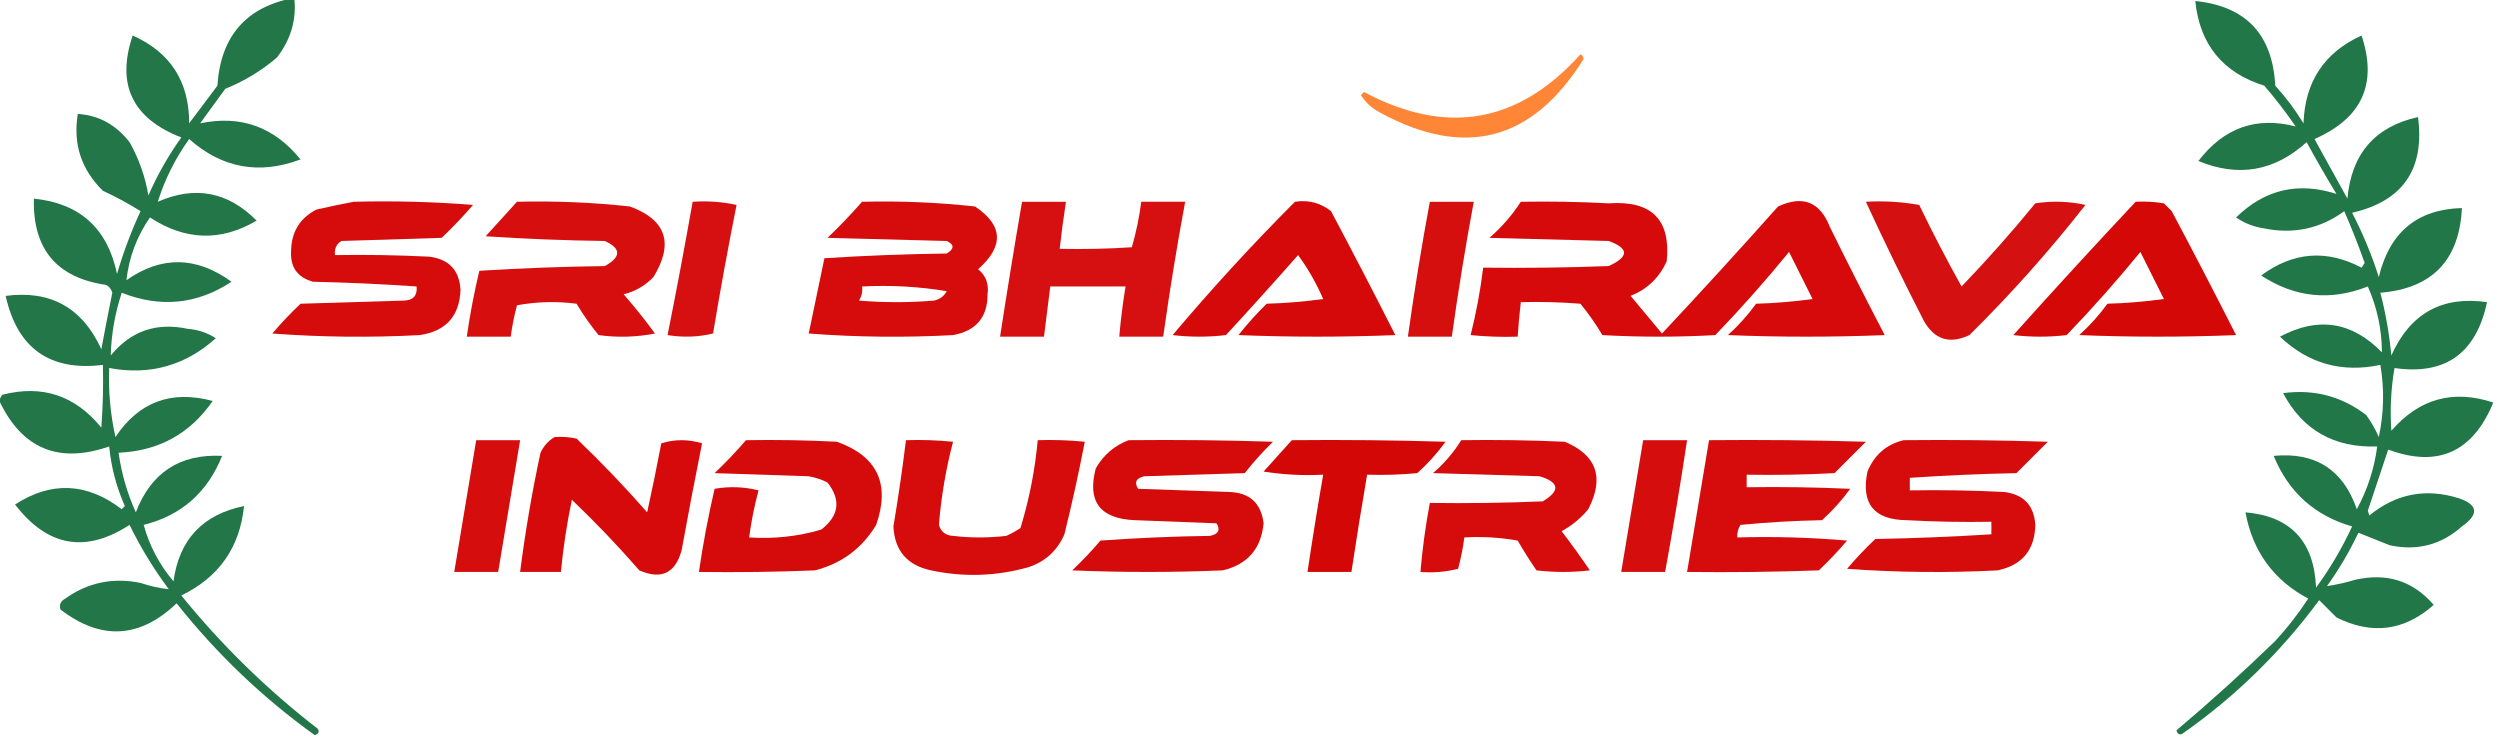
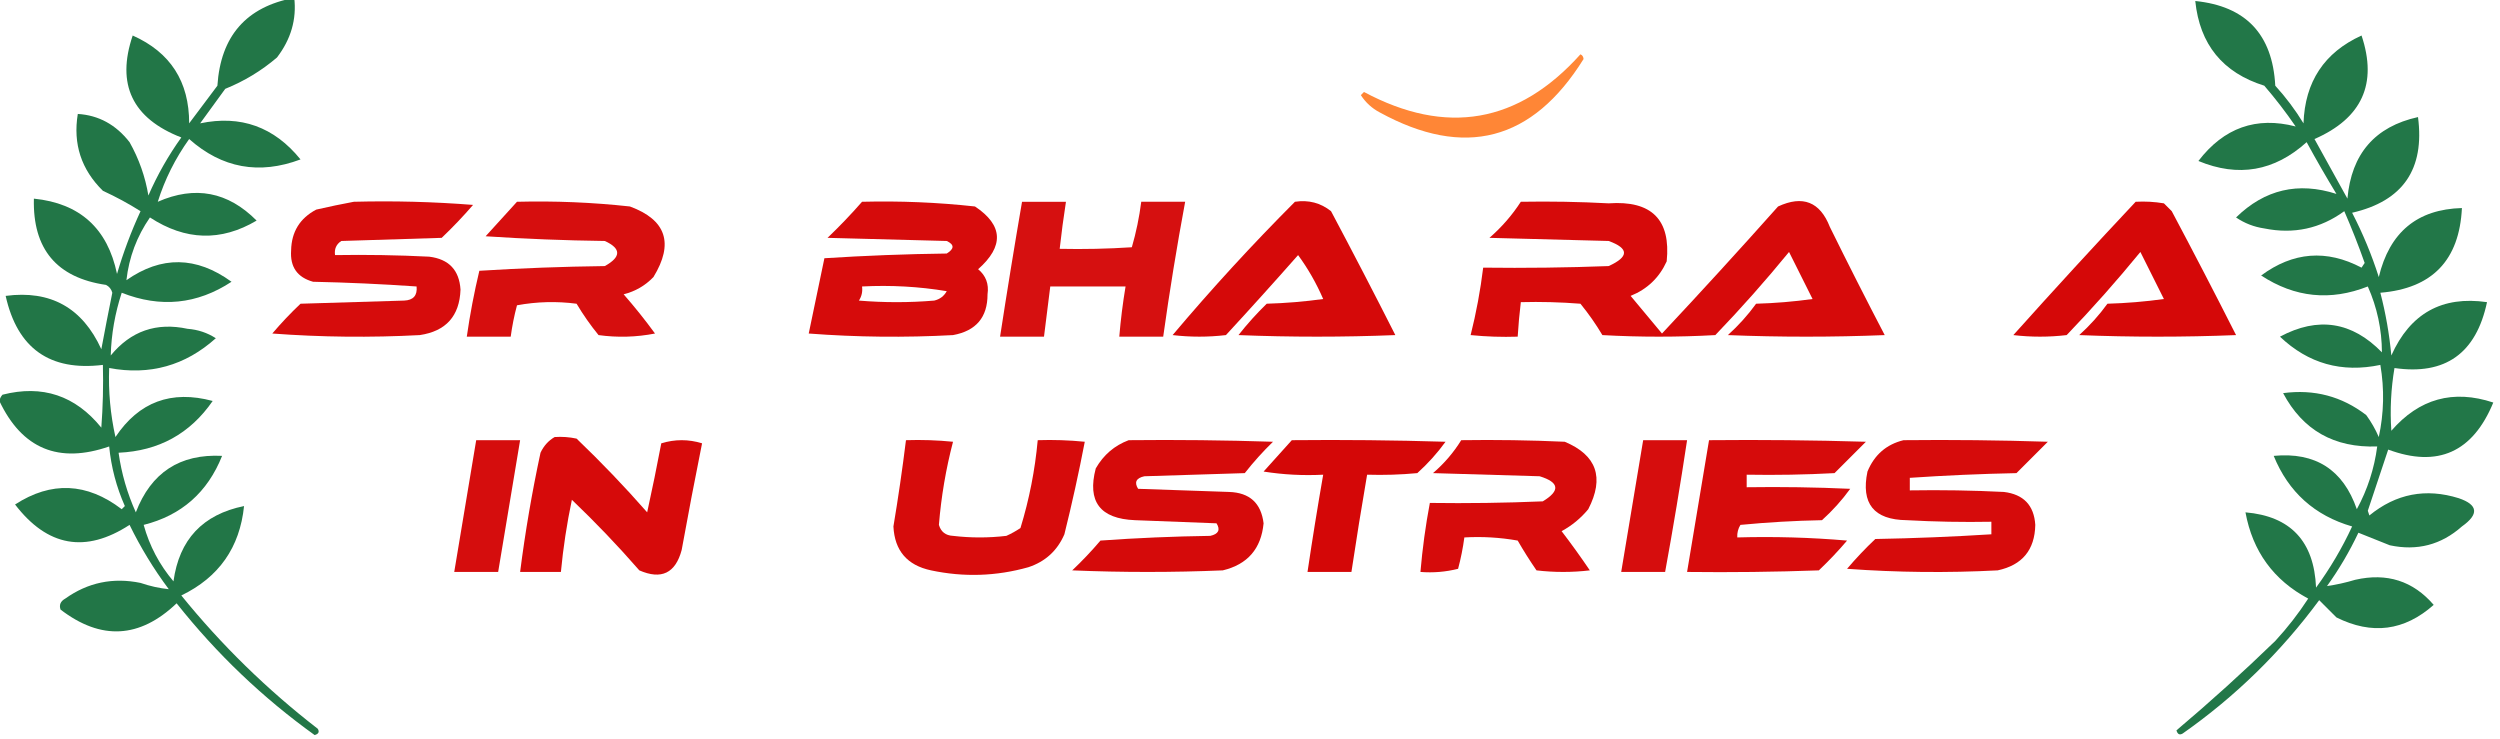
<svg xmlns="http://www.w3.org/2000/svg" width="66.146mm" height="19.552mm" version="1.1" viewBox="0 0 66.146 19.552">
  <g transform="translate(-15.875 -95.25)" clip-rule="evenodd" fill-rule="evenodd" shape-rendering="geometricPrecision">
    <g transform="matrix(.083 0 0 .083 9.26 71.912)" image-rendering="optimizeQuality">
      <path d="m173.5 280.5c0.783 6.848-1.051 13.181-5.5 19-4.927 4.216-10.427 7.55-16.5 10-2.667 3.667-5.333 7.333-8 11 12.922-2.716 23.589 1.117 32 11.5-13.201 4.956-25.034 2.789-35.5-6.5-4.445 6.224-7.779 12.891-10 20 11.866-5.212 22.366-3.212 31.5 6-11.359 6.728-22.692 6.395-34-1-4.176 6.027-6.676 12.694-7.5 20 11.128-7.811 22.295-7.644 33.5 0.5-10.969 7.214-22.636 8.381-35 3.5-2.149 6.568-3.315 13.235-3.5 20 6.4-7.801 14.567-10.634 24.5-8.5 3.29 0.253 6.29 1.253 9 3-9.733 8.742-21.066 11.909-34 9.5-0.279 7.427 0.387 14.76 2 22 7.485-11.22 17.819-15.054 31-11.5-7.208 10.44-17.208 15.94-30 16.5 0.916 6.584 2.75 12.918 5.5 19 4.855-12.673 14.022-18.673 27.5-18-4.642 11.649-12.976 18.982-25 22 1.847 6.694 5.014 12.694 9.5 18 1.819-13.319 9.319-21.319 22.5-24-1.36 13.218-8.027 22.718-20 28.5 12.816 15.815 27.316 29.982 43.5 42.5 0.591 0.983 0.257 1.65-1 2-16.578-11.909-31.244-25.909-44-42-11.761 11.221-24.095 11.887-37 2-0.507-1.496-0.007-2.663 1.5-3.5 7.216-5.142 15.216-6.808 24-5 3.009 1.028 6.009 1.695 9 2-4.794-6.417-8.961-13.25-12.5-20.5-14.02 9.128-26.186 6.961-36.5-6.5 11.543-7.483 22.876-6.983 34 1.5l1-1c-2.69-6.068-4.356-12.402-5-19-16.097 5.585-27.763 0.751-35-14.5 0.145-0.772 0.478-1.439 1-2 12.7-3.239 23.2 0.261 31.5 10.5 0.5-6.658 0.666-13.325 0.5-20-16.938 2.071-27.271-5.262-31-22 14.3-1.887 24.467 3.779 30.5 17 1.12-6.007 2.287-12.007 3.5-18-0.318-1.147-0.984-1.981-2-2.5-15.744-2.284-23.41-11.451-23-27.5 14.657 1.488 23.491 9.488 26.5 24 2.009-6.86 4.509-13.527 7.5-20-3.805-2.405-7.805-4.572-12-6.5-6.905-6.786-9.571-14.952-8-24.5 6.642 0.412 12.142 3.412 16.5 9 2.993 5.311 4.993 10.978 6 17 2.867-6.573 6.367-12.739 10.5-18.5-15.623-6.073-20.79-16.906-15.5-32.5 12.019 5.352 18.019 14.685 18 28 3-4 6-8 9-12 1.04-15.833 9.207-25.167 24.5-28z" fill="#0a6834" opacity=".9" />
    </g>
    <g transform="matrix(.083 0 0 .083 9.26 71.912)" image-rendering="optimizeQuality">
      <path d="m779.5 281.5c16.133 1.636 24.633 10.636 25.5 27 3.385 3.717 6.385 7.717 9 12 0.446-13.252 6.613-22.586 18.5-28 5.154 15.373 0.154 26.373-15 33 3.5 6.333 7 12.667 10.5 19 1.272-14.289 8.772-22.956 22.5-26 2.185 16.628-4.815 26.795-21 30.5 3.426 6.619 6.26 13.452 8.5 20.5 3.42-14.282 12.254-21.616 26.5-22-0.806 16.636-9.473 25.636-26 27 1.704 6.559 2.871 13.226 3.5 20 5.996-13.41 16.163-19.077 30.5-17-3.47 16.342-13.303 23.342-29.5 21-1.119 6.641-1.453 13.308-1 20 8.875-10.238 19.709-13.238 32.5-9-6.531 15.856-17.698 20.856-33.5 15-2.148 6.445-4.315 12.945-6.5 19.5 0.167 0.5 0.333 1 0.5 1.5 8.481-6.946 17.981-8.779 28.5-5.5 6.167 2.104 6.501 5.104 1 9-6.617 5.87-14.284 7.87-23 6-3.474-1.419-6.807-2.752-10-4-2.816 5.963-6.149 11.63-10 17 2.955-0.419 5.955-1.086 9-2 10.098-2.299 18.431 0.367 25 8-9.36 8.31-19.693 9.644-31 4l-5.5-5.5c-12.207 16.541-26.707 30.708-43.5 42.5-0.983 0.591-1.65 0.257-2-1 10.736-9.06 21.236-18.56 31.5-28.5 3.882-4.214 7.382-8.714 10.5-13.5-11.047-5.894-17.714-15.061-20-27.5 14.385 1.225 21.885 9.225 22.5 24 4.477-6.121 8.31-12.621 11.5-19.5-11.974-3.475-20.307-10.975-25-22.5 13.303-1.267 22.136 4.4 26.5 17 3.394-6.236 5.561-12.903 6.5-20-13.722 0.483-23.722-5.184-30-17 9.891-1.32 18.724 1.013 26.5 7 1.586 2.17 2.92 4.504 4 7 1.646-7.634 1.813-15.301 0.5-23-12.301 2.593-22.968-0.407-32-9 12.12-6.483 22.953-4.817 32.5 5-0.031-7.321-1.531-14.321-4.5-21-11.943 4.706-23.276 3.539-34-3.5 10.182-7.54 20.849-8.373 32-2.5 0.333-0.5 0.667-1 1-1.5-1.971-5.579-4.137-11.079-6.5-16.5-7.632 5.565-16.132 7.398-25.5 5.5-3.298-0.487-6.298-1.653-9-3.5 9.135-8.924 19.802-11.424 32-7.5-3.293-5.418-6.46-10.918-9.5-16.5-10.278 9.281-21.778 11.281-34.5 6 8.115-10.594 18.448-14.261 31-11-3.091-4.514-6.425-8.847-10-13-13.245-4.144-20.578-13.144-22-27z" fill="#0a6834" opacity=".902" />
    </g>
    <g transform="matrix(.083 0 0 .083 9.26 71.912)" image-rendering="optimizeQuality">
      <path d="m583.5 298.5c0.597 0.235 0.93 0.735 1 1.5-16.287 26.155-37.954 31.822-65 17-2.476-1.309-4.476-3.142-6-5.5l1-1c26.236 14.015 49.236 10.015 69-12z" fill="#ff6500" opacity=".789" />
    </g>
    <g transform="matrix(.083 0 0 .083 9.26 71.912)" image-rendering="optimizeQuality">
      <path d="m192.5 345.5c12.684-0.332 25.351 1e-3 38 1-3.151 3.651-6.484 7.151-10 10.5-10.667 0.333-21.333 0.667-32 1-1.607 1.049-2.273 2.549-2 4.5 10.006-0.166 20.006 0 30 0.5 6.267 0.766 9.601 4.266 10 10.5-0.302 8.431-4.635 13.264-13 14.5-15.677 0.833-31.344 0.666-47-0.5 2.817-3.318 5.817-6.485 9-9.5 11-0.333 22-0.667 33-1 2.947-0.112 4.28-1.612 4-4.5-10.967-0.766-21.967-1.266-33-1.5-5.036-1.396-7.369-4.729-7-10 0.121-5.911 2.788-10.245 8-13 4.109-0.944 8.109-1.778 12-2.5z" fill="#d40000" opacity=".95" />
    </g>
    <g transform="matrix(.083 0 0 .083 9.26 71.912)" image-rendering="optimizeQuality">
      <path d="m244.5 345.5c12.039-0.308 24.039 0.192 36 1.5 11.582 4.259 14.082 11.759 7.5 22.5-2.626 2.731-5.793 4.564-9.5 5.5 3.523 4.022 6.857 8.189 10 12.5-5.972 1.164-11.972 1.33-18 0.5-2.58-3.158-4.913-6.492-7-10-6.359-0.831-12.693-0.664-19 0.5-0.882 3.291-1.548 6.624-2 10h-14c1.01-7.062 2.344-14.062 4-21 13.321-0.833 26.654-1.333 40-1.5 5.256-2.929 5.256-5.595 0-8-12.68-0.167-25.346-0.667-38-1.5 3.355-3.687 6.689-7.353 10-11z" fill="#d40000" opacity=".944" />
    </g>
    <g transform="matrix(.083 0 0 .083 9.26 71.912)" image-rendering="optimizeQuality">
-       <path d="m300.5 345.5c4.714-0.327 9.38 7e-3 14 1-2.713 13.613-5.213 27.279-7.5 41-4.748 1.135-9.581 1.302-14.5 0.5 2.825-14.115 5.492-28.282 8-42.5z" fill="#d40000" opacity=".935" />
+       <path d="m300.5 345.5z" fill="#d40000" opacity=".935" />
    </g>
    <g transform="matrix(.083 0 0 .083 9.26 71.912)" image-rendering="optimizeQuality">
      <path d="m354.5 345.5c12.039-0.308 24.039 0.192 36 1.5 8.982 5.984 9.316 12.651 1 20 2.474 2.041 3.474 4.708 3 8 0.015 7.327-3.652 11.66-11 13-15.344 0.833-30.678 0.666-46-0.5 1.667-8 3.333-16 5-24 12.987-0.833 25.987-1.333 39-1.5 2.457-1.512 2.457-2.846 0-4-12.667-0.333-25.333-0.667-38-1 3.87-3.702 7.537-7.536 11-11.5zm0 27c9.168-0.47 18.168 0.03 27 1.5-0.876 1.585-2.209 2.585-4 3-8 0.667-16 0.667-24 0 0.88-1.356 1.214-2.856 1-4.5z" fill="#d40000" opacity=".954" />
    </g>
    <g transform="matrix(.083 0 0 .083 9.26 71.912)" image-rendering="optimizeQuality">
      <path d="m405.5 345.5h14c-0.775 4.984-1.442 9.984-2 15 7.674 0.166 15.341 0 23-0.5 1.373-4.732 2.373-9.565 3-14.5h14c-2.658 14.28-4.991 28.614-7 43h-14c0.449-5.363 1.116-10.696 2-16h-24c-0.667 5.333-1.333 10.667-2 16h-14c2.204-14.352 4.537-28.685 7-43z" fill="#d40000" opacity=".935" />
    </g>
    <g transform="matrix(.083 0 0 .083 9.26 71.912)" image-rendering="optimizeQuality">
      <path d="m492.5 345.5c4.339-0.654 8.173 0.346 11.5 3 6.961 13.088 13.794 26.255 20.5 39.5-16.667 0.667-33.333 0.667-50 0 2.766-3.522 5.766-6.855 9-10 6.028-0.17 12.028-0.67 18-1.5-2.176-5.028-4.843-9.694-8-14-7.54 8.553-15.207 17.053-23 25.5-5.667 0.667-11.333 0.667-17 0 12.443-14.756 25.443-28.922 39-42.5z" fill="#d40000" opacity=".961" />
    </g>
    <g transform="matrix(.083 0 0 .083 9.26 71.912)" image-rendering="optimizeQuality">
-       <path d="m535.5 345.5h14c-2.658 14.28-4.991 28.614-7 43h-14c2.009-14.386 4.342-28.72 7-43z" fill="#d30000" opacity=".944" />
-     </g>
+       </g>
    <g transform="matrix(.083 0 0 .083 9.26 71.912)" image-rendering="optimizeQuality">
      <path d="m564.5 345.5c9.339-0.166 18.673 0 28 0.5 13.697-0.971 19.864 5.196 18.5 18.5-2.363 5.197-6.197 8.863-11.5 11 3.344 4.04 6.677 8.04 10 12 12.489-13.324 24.823-26.824 37-40.5 7.88-3.657 13.38-1.49 16.5 6.5 5.706 11.578 11.539 23.078 17.5 34.5-16.667 0.667-33.333 0.667-50 0 3.37-3.035 6.37-6.368 9-10 6.028-0.17 12.028-0.67 18-1.5l-7.5-15c-7.462 9.131-15.295 17.964-23.5 26.5-12 0.667-24 0.667-36 0-2.087-3.508-4.42-6.842-7-10-6.325-0.5-12.658-0.666-19-0.5-0.442 3.654-0.776 7.321-1 11-5.011 0.166-10.011-1e-3 -15-0.5 1.777-7.055 3.111-14.221 4-21.5 13.337 0.167 26.671 0 40-0.5 6.522-2.967 6.522-5.634 0-8-12.667-0.333-25.333-0.667-38-1 3.916-3.41 7.249-7.243 10-11.5z" fill="#d40000" opacity=".96" />
    </g>
    <g transform="matrix(.083 0 0 .083 9.26 71.912)" image-rendering="optimizeQuality">
-       <path d="m674.5 345.5c5.706-0.329 11.372 5e-3 17 1 4.245 8.824 8.745 17.49 13.5 26 8.205-8.536 16.038-17.369 23.5-26.5 5.364-0.829 10.698-0.663 16 0.5-11.463 14.629-23.797 28.462-37 41.5-6.274 2.967-11.108 1.467-14.5-4.5-6.472-12.608-12.638-25.275-18.5-38z" fill="#d30000" opacity=".934" />
-     </g>
+       </g>
    <g transform="matrix(.083 0 0 .083 9.26 71.912)" image-rendering="optimizeQuality">
      <path d="m760.5 345.5c3.018-0.165 6.018 2e-3 9 0.5l2.5 2.5c6.961 13.088 13.794 26.255 20.5 39.5-16.667 0.667-33.333 0.667-50 0 3.37-3.035 6.37-6.368 9-10 6.028-0.17 12.028-0.67 18-1.5l-7.5-15c-7.462 9.131-15.295 17.964-23.5 26.5-5.667 0.667-11.333 0.667-17 0 12.894-14.389 25.894-28.555 39-42.5z" fill="#d40000" opacity=".966" />
    </g>
    <g transform="matrix(.083 0 0 .083 9.26 71.912)" image-rendering="optimizeQuality">
      <path d="m256.5 420.5c2.357-0.163 4.69 3e-3 7 0.5 7.865 7.53 15.365 15.364 22.5 23.5 1.609-7.324 3.109-14.658 4.5-22 4.333-1.333 8.667-1.333 13 0-2.272 11.299-4.439 22.632-6.5 34-1.977 7.405-6.477 9.572-13.5 6.5-6.802-7.803-13.969-15.303-21.5-22.5-1.602 7.61-2.769 15.277-3.5 23h-13c1.625-12.751 3.792-25.418 6.5-38 1.025-2.187 2.525-3.854 4.5-5z" fill="#d40000" opacity=".96" />
    </g>
    <g transform="matrix(.083 0 0 .083 9.26 71.912)" image-rendering="optimizeQuality">
      <path d="m231.5 421.5h14c-2.333 14-4.667 28-7 42h-14c2.333-14 4.667-28 7-42z" fill="#d30000" opacity=".947" />
    </g>
    <g transform="matrix(.083 0 0 .083 9.26 71.912)" image-rendering="optimizeQuality">
-       <path d="m317.5 421.5c9.672-0.166 19.339 0 29 0.5 12.888 4.611 17.054 13.445 12.5 26.5-4.472 7.46-10.972 12.294-19.5 14.5-12.329 0.5-24.662 0.667-37 0.5 1.294-8.932 2.96-17.765 5-26.5 4.702-0.828 9.369-0.662 14 0.5-1.323 4.937-2.323 9.937-3 15 7.837 0.532 15.503-0.301 23-2.5 5.683-4.417 6.349-9.417 2-15-1.892-0.973-3.892-1.64-6-2-10-0.333-20-0.667-30-1 3.537-3.369 6.871-6.869 10-10.5z" fill="#d40000" opacity=".958" />
-     </g>
+       </g>
    <g transform="matrix(.083 0 0 .083 9.26 71.912)" image-rendering="optimizeQuality">
      <path d="m368.5 421.5c5.011-0.166 10.011 1e-3 15 0.5-2.277 8.717-3.777 17.551-4.5 26.5 0.652 2.223 2.152 3.39 4.5 3.5 5.667 0.667 11.333 0.667 17 0 1.581-0.707 3.081-1.54 4.5-2.5 2.8-9.134 4.634-18.467 5.5-28 5.011-0.166 10.011 1e-3 15 0.5-1.895 9.859-4.062 19.692-6.5 29.5-2.247 5.212-6.08 8.712-11.5 10.5-10.24 2.883-20.573 3.217-31 1-7.622-1.619-11.622-6.285-12-14 1.53-9.147 2.863-18.314 4-27.5z" fill="#d40000" opacity=".957" />
    </g>
    <g transform="matrix(.083 0 0 .083 9.26 71.912)" image-rendering="optimizeQuality">
      <path d="m439.5 421.5c15.337-0.167 30.67 0 46 0.5-3.234 3.145-6.234 6.478-9 10-10.667 0.333-21.333 0.667-32 1-2.624 0.576-3.291 1.91-2 4 9.667 0.333 19.333 0.667 29 1 6.547 0.215 10.213 3.548 11 10-0.772 8.104-5.105 13.104-13 15-16 0.667-32 0.667-48 0 3.183-3.015 6.183-6.182 9-9.5 11.652-0.833 23.319-1.333 35-1.5 2.624-0.576 3.291-1.91 2-4-8.667-0.333-17.333-0.667-26-1-11.124-0.439-15.291-5.939-12.5-16.5 2.463-4.302 5.963-7.302 10.5-9z" fill="#d40000" opacity=".958" />
    </g>
    <g transform="matrix(.083 0 0 .083 9.26 71.912)" image-rendering="optimizeQuality">
      <path d="m491.5 421.5c16.337-0.167 32.67 0 49 0.5-2.63 3.632-5.63 6.965-9 10-5.323 0.499-10.656 0.666-16 0.5-1.775 10.316-3.442 20.649-5 31h-14c1.538-10.355 3.204-20.689 5-31-6.368 0.33-12.702-4e-3 -19-1 3.022-3.353 6.022-6.687 9-10z" fill="#d30000" opacity=".969" />
    </g>
    <g transform="matrix(.083 0 0 .083 9.26 71.912)" image-rendering="optimizeQuality">
      <path d="m545.5 421.5c11.005-0.167 22.005 0 33 0.5 10.2 4.259 12.7 11.426 7.5 21.5-2.397 2.9-5.23 5.233-8.5 7 3.123 4.078 6.123 8.245 9 12.5-5.667 0.667-11.333 0.667-17 0-2.125-3.082-4.125-6.249-6-9.5-5.628-0.995-11.294-1.329-17-1-0.452 3.376-1.118 6.709-2 10-3.945 0.991-7.945 1.324-12 1 0.627-7.389 1.627-14.723 3-22 12.005 0.167 24.005 0 36-0.5 5.635-3.399 5.302-6.066-1-8-11.333-0.333-22.667-0.667-34-1 3.585-3.078 6.585-6.578 9-10.5z" fill="#d40000" opacity=".956" />
    </g>
    <g transform="matrix(.083 0 0 .083 9.26 71.912)" image-rendering="optimizeQuality">
      <path d="m603.5 421.5h14c-2.117 14.037-4.451 28.037-7 42h-14c2.333-14 4.667-28 7-42z" fill="#d40000" opacity=".947" />
    </g>
    <g transform="matrix(.083 0 0 .083 9.26 71.912)" image-rendering="optimizeQuality">
      <path d="m624.5 421.5c16.67-0.167 33.337 0 50 0.5l-10 10c-9.327 0.5-18.661 0.666-28 0.5v4c11.005-0.167 22.005 0 33 0.5-2.63 3.632-5.63 6.965-9 10-8.686 0.168-17.352 0.668-26 1.5-0.746 1.236-1.079 2.57-1 4 11.686-0.332 23.352 1e-3 35 1-2.817 3.318-5.817 6.485-9 9.5-13.996 0.5-27.996 0.667-42 0.5 2.334-14.001 4.667-28.001 7-42z" fill="#d40000" opacity=".955" />
    </g>
    <g transform="matrix(.083 0 0 .083 9.26 71.912)" image-rendering="optimizeQuality">
      <path d="m686.5 421.5c15.337-0.167 30.67 0 46 0.5l-10 10c-11.366 0.232-22.699 0.732-34 1.5v4c10.006-0.166 20.006 0 30 0.5 6.267 0.766 9.601 4.266 10 10.5-0.16 7.995-4.16 12.828-12 14.5-16.01 0.833-32.01 0.666-48-0.5 2.817-3.318 5.817-6.485 9-9.5 12.366-0.226 24.699-0.726 37-1.5v-4c-9.006 0.166-18.006 0-27-0.5-10.457-0.122-14.624-5.288-12.5-15.5 2.194-5.329 6.027-8.662 11.5-10z" fill="#d40000" opacity=".956" />
    </g>
  </g>
</svg>